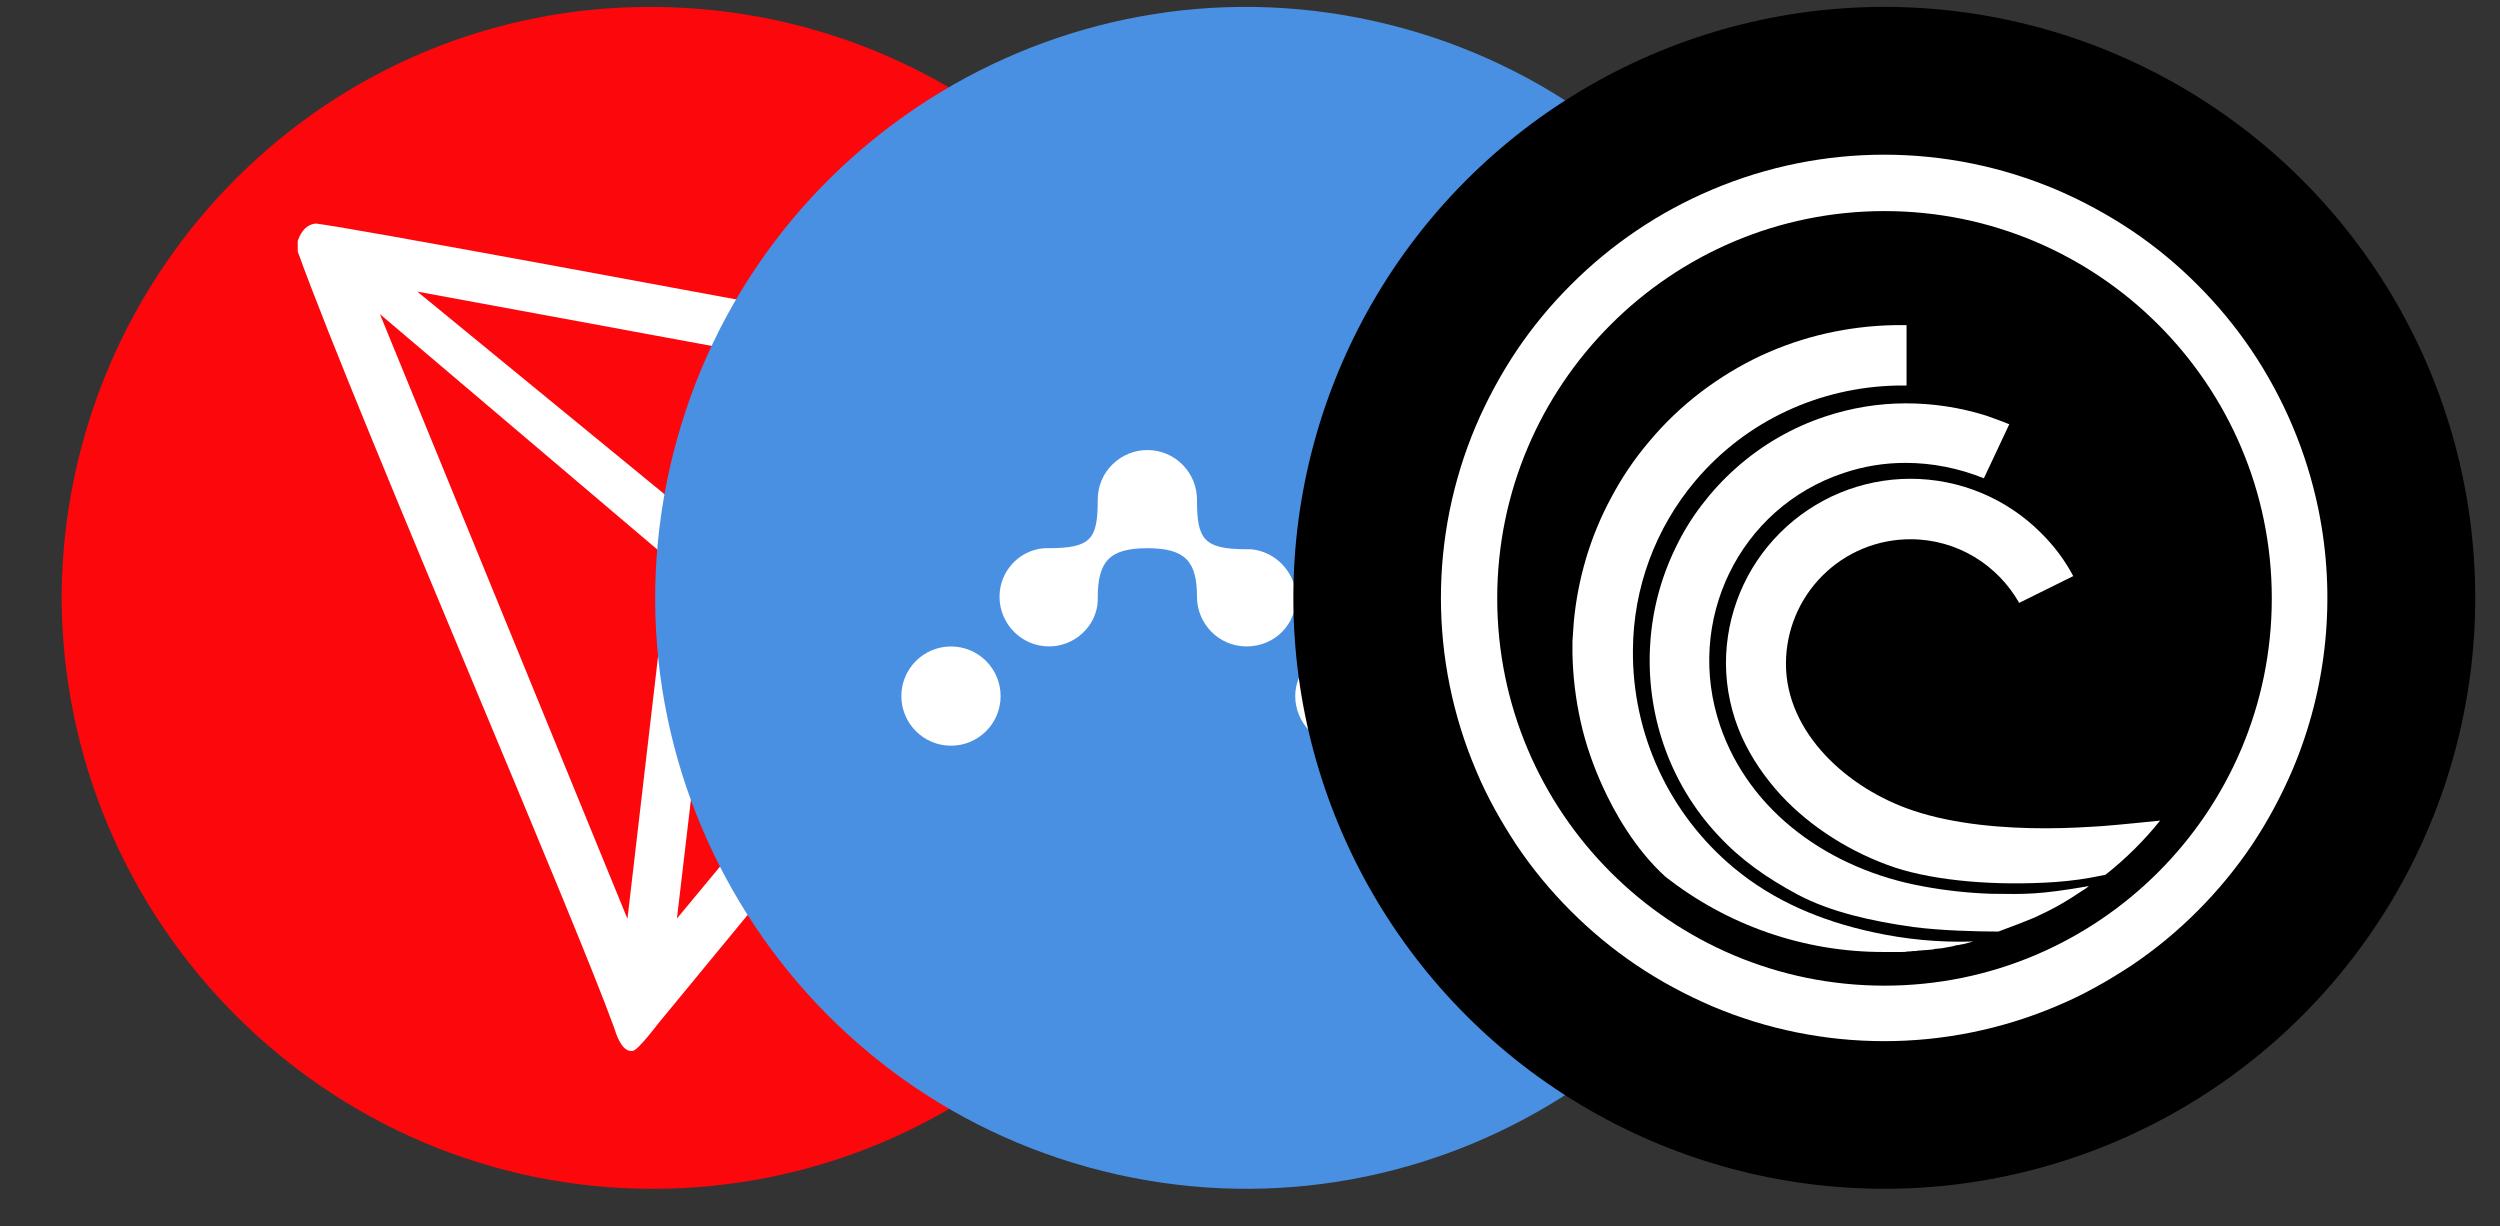
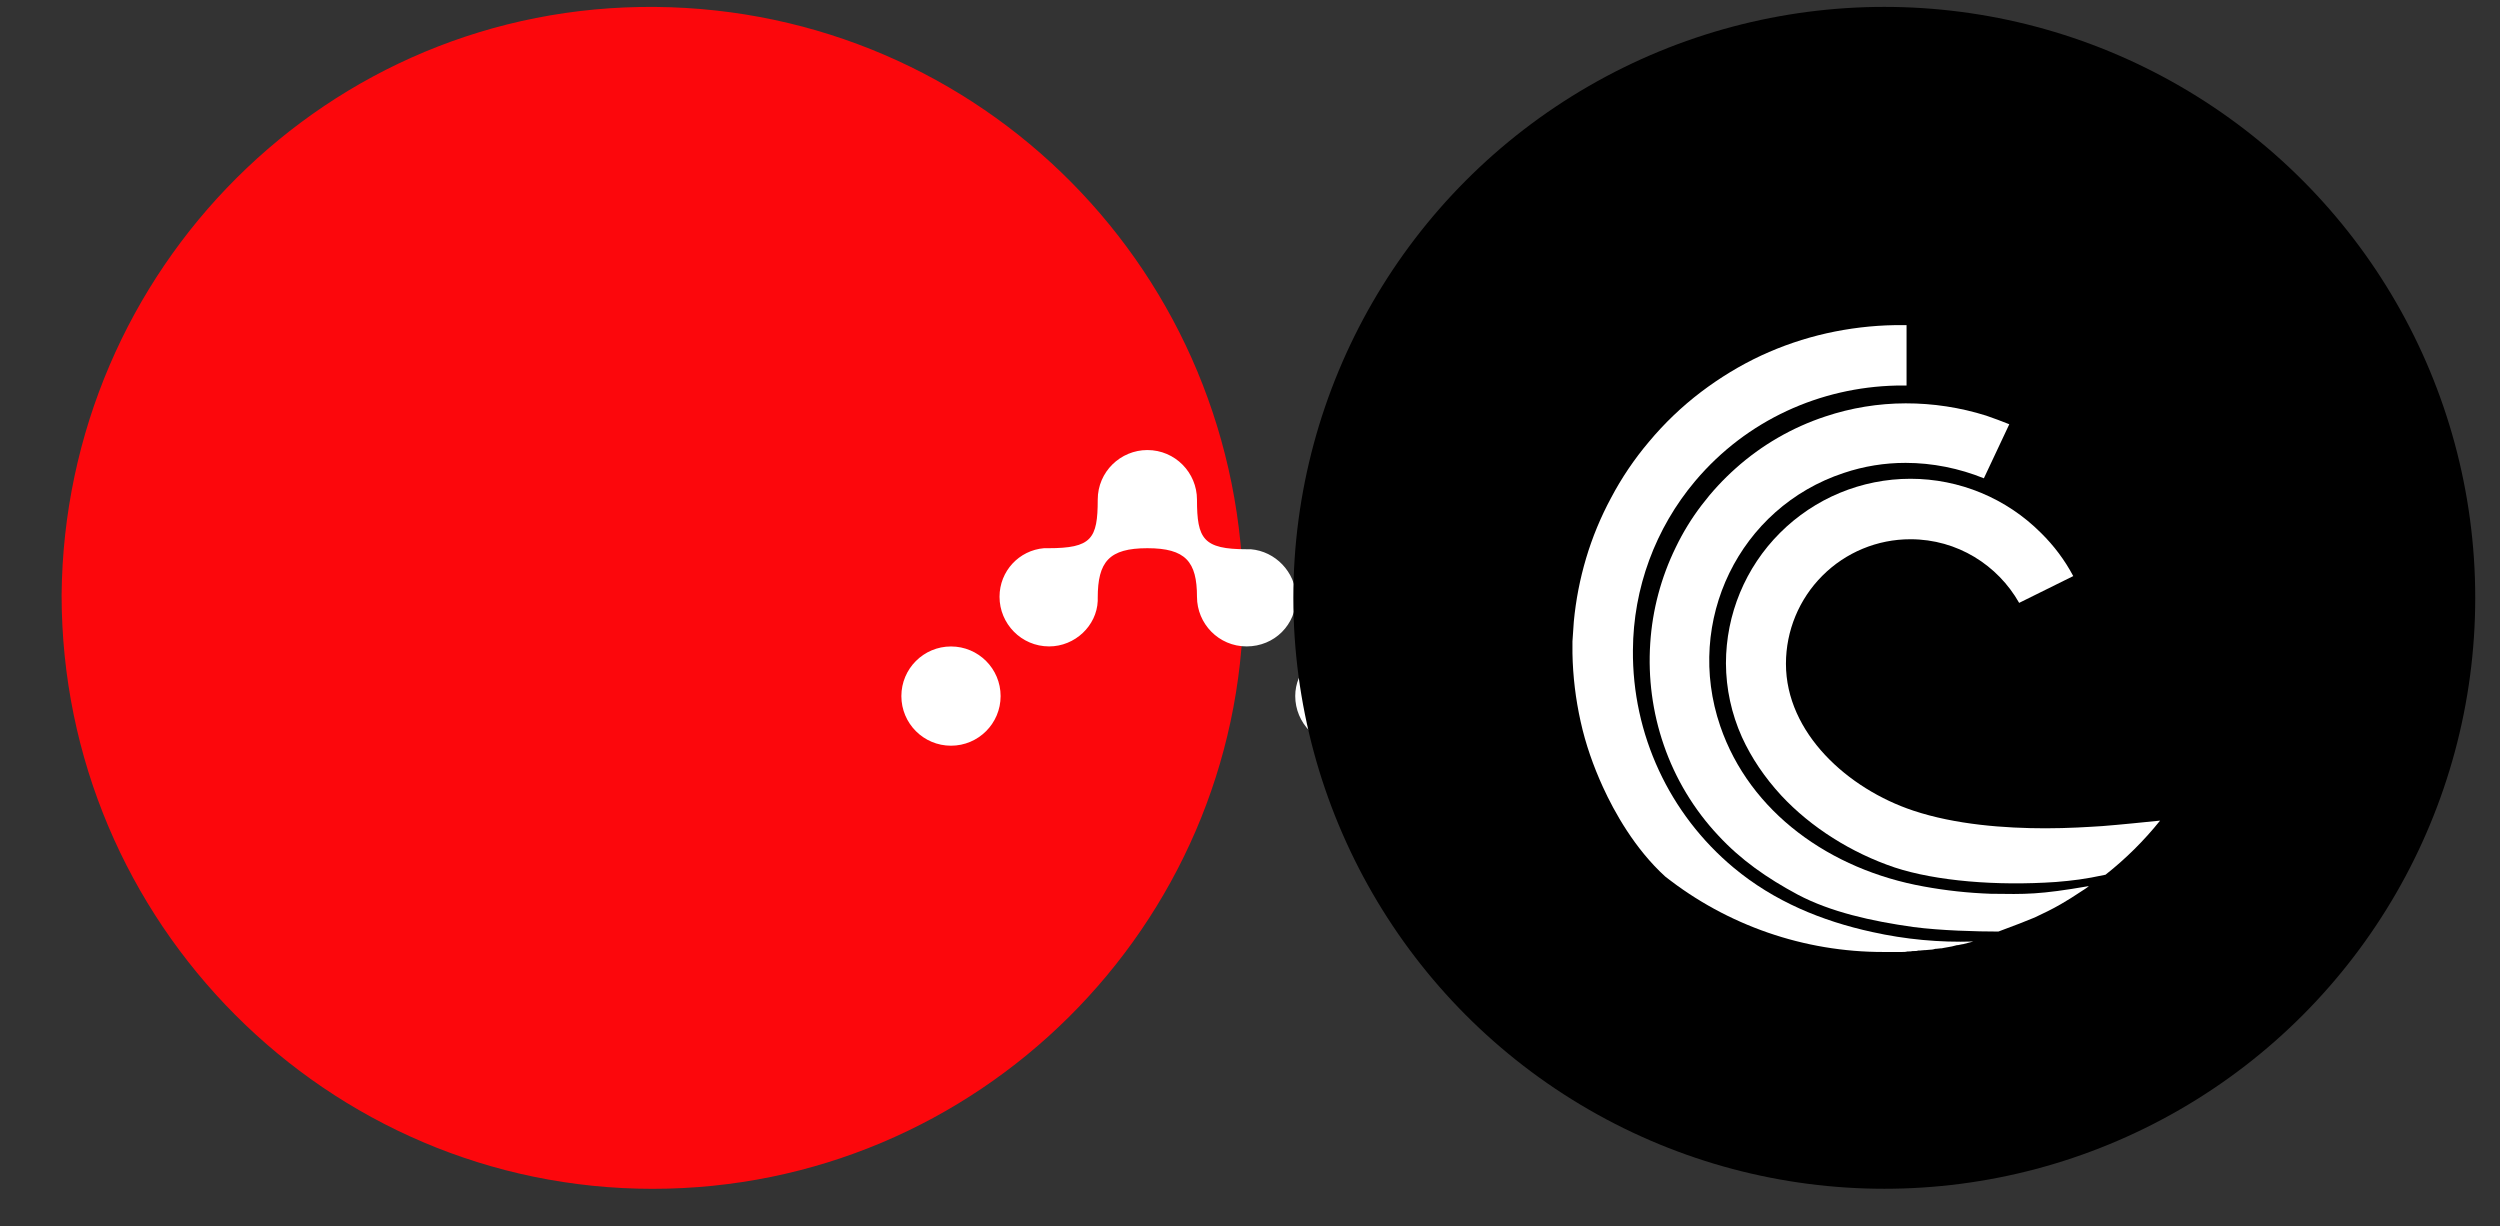
<svg xmlns="http://www.w3.org/2000/svg" width="53" height="26" viewBox="0 0 53 26" fill="none">
  <rect x="0" y="0" width="53" height="26" fill="#333333" stroke="none" />
  <path fill-rule="evenodd" clip-rule="evenodd" d="M13.834 25.203C6.943 25.203 1.306 19.565 1.306 12.612C1.368 5.722 6.943 0.084 13.897 0.147C20.787 0.209 26.362 5.784 26.362 12.8C26.3 19.628 20.725 25.203 13.834 25.203Z" fill="#FC070C" />
-   <path fill-rule="evenodd" clip-rule="evenodd" d="M21.605 8.922L21.605 8.922C21.024 8.359 20.411 7.763 19.87 7.283L19.815 7.245C19.724 7.172 19.621 7.114 19.511 7.075L19.093 6.997L19.093 6.997L19.093 6.997C16.212 6.459 6.872 4.717 6.68 4.74C6.623 4.748 6.569 4.769 6.521 4.8L6.469 4.841C6.405 4.907 6.356 4.985 6.326 5.072L6.312 5.107V5.302V5.332C6.947 7.098 8.594 11.041 10.115 14.682L10.115 14.682C11.401 17.76 12.596 20.622 13.013 21.77L13.013 21.77C13.068 21.94 13.172 22.263 13.367 22.28H13.411C13.515 22.28 13.959 21.693 13.959 21.693C13.959 21.693 21.895 12.068 22.698 11.043C22.802 10.917 22.894 10.781 22.972 10.638C23.013 10.409 22.931 10.176 22.756 10.024C22.414 9.708 22.018 9.323 21.605 8.922ZM15.994 11.145L19.382 8.336L21.369 10.166L15.994 11.145ZM8.847 6.182L14.679 10.962L18.283 7.923L8.847 6.182ZM15.206 12.213L21.175 11.251L14.351 19.472L15.206 12.213ZM14.19 11.866L8.054 6.659L13.302 19.479L14.19 11.866Z" fill="white" />
-   <path d="M38.569 15.705C36.895 22.417 30.098 26.501 23.385 24.828C16.675 23.154 12.591 16.356 14.265 9.645C15.937 2.933 22.735 -1.152 29.446 0.521C36.158 2.194 40.242 8.993 38.569 15.705L38.569 15.705H38.569Z" fill="#4A90E2" />
  <circle cx="20.161" cy="14.757" r="1.052" fill="white" />
  <path fill-rule="evenodd" clip-rule="evenodd" d="M26.428 11.644H26.516C27.041 11.688 27.458 12.127 27.48 12.652C27.48 13.244 27.019 13.704 26.428 13.704C25.836 13.704 25.376 13.222 25.376 12.652C25.376 11.907 25.135 11.622 24.324 11.622C23.513 11.622 23.272 11.907 23.272 12.674V12.74C23.25 13.266 22.79 13.704 22.242 13.704C21.651 13.704 21.19 13.222 21.19 12.652C21.19 12.105 21.607 11.666 22.133 11.622H22.22C23.14 11.622 23.272 11.425 23.272 10.592C23.272 10.001 23.755 9.541 24.324 9.541C24.916 9.541 25.376 10.023 25.376 10.592C25.376 11.425 25.508 11.644 26.428 11.644ZM31.644 10.592C31.644 10.001 32.127 9.541 32.696 9.541C33.266 9.541 33.726 10.001 33.726 10.549C33.726 11.14 33.244 11.6 32.674 11.6C31.863 11.6 31.622 11.885 31.622 12.652V12.718C31.6 13.266 31.14 13.704 30.592 13.704H30.57C29.781 13.726 29.541 14.011 29.541 14.756V14.844C29.518 15.369 29.058 15.808 28.511 15.808C27.919 15.808 27.459 15.325 27.459 14.756C27.459 14.23 27.875 13.792 28.401 13.726C28.423 13.704 28.467 13.704 28.511 13.704C29.409 13.704 29.562 13.507 29.562 12.696V12.674C29.562 12.127 29.979 11.688 30.505 11.644H30.592C31.512 11.644 31.644 11.425 31.644 10.592Z" fill="white" />
  <circle cx="39.947" cy="12.674" r="12.528" fill="black" />
-   <path fill-rule="evenodd" clip-rule="evenodd" d="M48.598 9.024C48.839 9.592 49.023 10.183 49.148 10.787C49.531 12.647 49.34 14.58 48.598 16.328C48.357 16.887 48.068 17.427 47.731 17.928C47.394 18.426 47.01 18.891 46.584 19.316C46.16 19.742 45.695 20.126 45.196 20.462C44.685 20.799 44.156 21.098 43.597 21.33C41.262 22.32 38.626 22.32 36.292 21.33C35.733 21.089 35.193 20.799 34.693 20.462C34.194 20.126 33.729 19.742 33.304 19.316C32.878 18.891 32.494 18.426 32.158 17.928C31.821 17.417 31.522 16.887 31.29 16.328C30.3 13.994 30.3 11.358 31.29 9.024C31.529 8.465 31.82 7.929 32.158 7.424C32.494 6.926 32.878 6.461 33.304 6.037C34.16 5.178 35.175 4.494 36.292 4.022C38.626 3.032 41.262 3.032 43.597 4.022C44.155 4.261 44.691 4.552 45.196 4.89C45.695 5.226 46.16 5.61 46.584 6.036C47.01 6.461 47.394 6.925 47.731 7.424C48.07 7.928 48.361 8.464 48.598 9.024ZM31.741 12.685C31.741 17.215 35.412 20.896 39.951 20.896C44.481 20.896 48.162 17.215 48.162 12.685C48.162 8.156 44.48 4.475 39.951 4.475C35.422 4.475 31.741 8.156 31.741 12.685Z" fill="white" />
  <path d="M40.101 20.182H40.323C40.361 20.182 40.399 20.182 40.438 20.171H40.448C40.487 20.171 40.515 20.171 40.553 20.162H40.583C40.612 20.162 40.641 20.162 40.669 20.152H40.698C40.727 20.152 40.757 20.143 40.795 20.143H40.814C40.853 20.143 40.891 20.133 40.93 20.133C40.968 20.133 40.997 20.123 41.036 20.114H41.055C41.084 20.114 41.113 20.105 41.141 20.105H41.161C41.2 20.094 41.229 20.094 41.267 20.085C41.344 20.075 41.421 20.056 41.489 20.037H41.508C41.536 20.027 41.575 20.027 41.604 20.017H41.614C41.691 19.998 41.758 19.979 41.836 19.96C41.114 19.983 40.392 19.915 39.687 19.758C38.626 19.526 37.615 19.112 36.757 18.398C35.388 17.259 34.602 15.564 34.618 13.783C34.625 12.47 35.092 11.202 35.938 10.198C37.036 8.897 38.598 8.212 40.197 8.174H40.419V6.893H40.169C39.682 6.901 39.198 6.96 38.723 7.066C38.245 7.174 37.78 7.332 37.336 7.538C36.882 7.75 36.458 8.01 36.063 8.309C35.655 8.619 35.283 8.975 34.955 9.369C34.646 9.734 34.378 10.131 34.155 10.554C33.935 10.962 33.757 11.392 33.625 11.836C33.495 12.273 33.408 12.722 33.365 13.176L33.336 13.599V13.85C33.345 14.341 33.404 14.823 33.509 15.295C33.615 15.778 33.779 16.24 33.981 16.683C34.223 17.213 34.657 17.994 35.302 18.582C36.62 19.62 38.249 20.184 39.927 20.182H40.101Z" fill="white" />
  <path d="M42.202 18.948C41.727 18.931 41.254 18.88 40.786 18.794C38.801 18.438 37.095 17.223 36.469 15.393C35.707 13.166 36.873 10.758 39.09 10.026C39.512 9.884 39.955 9.812 40.4 9.813C40.969 9.813 41.537 9.929 42.058 10.14L42.597 8.994C42.435 8.929 42.272 8.868 42.106 8.811C41.554 8.638 40.979 8.55 40.4 8.551C39.82 8.552 39.244 8.646 38.695 8.83C37.993 9.062 37.347 9.436 36.796 9.929C36.531 10.165 36.289 10.427 36.074 10.71C35.861 10.989 35.677 11.289 35.525 11.606C35.214 12.242 35.03 12.933 34.985 13.639C34.937 14.371 35.033 15.103 35.273 15.797C35.519 16.511 35.913 17.165 36.43 17.715C36.903 18.226 37.452 18.612 38.116 18.968C38.81 19.334 39.668 19.527 40.564 19.653C41.142 19.729 41.913 19.749 42.366 19.749C42.761 19.604 42.925 19.536 43.137 19.45C43.321 19.363 43.503 19.277 43.687 19.17C43.87 19.064 43.899 19.044 44.207 18.843C44.234 18.826 44.26 18.806 44.284 18.785C43.224 18.968 42.954 18.958 42.202 18.948Z" fill="white" />
  <path d="M44.57 17.513C44.271 17.532 43.847 17.56 43.365 17.56C42.507 17.56 41.457 17.484 40.561 17.185C39.173 16.723 37.862 15.538 37.862 14.072C37.862 13.372 38.14 12.7 38.635 12.205C39.13 11.709 39.802 11.431 40.503 11.432C41.495 11.432 42.353 11.981 42.806 12.781L43.953 12.213C43.773 11.874 43.542 11.566 43.268 11.297C42.535 10.563 41.54 10.15 40.502 10.15C39.465 10.15 38.47 10.563 37.736 11.297C37.002 12.03 36.59 13.025 36.59 14.063C36.592 14.601 36.708 15.133 36.928 15.624C37.13 16.067 37.41 16.482 37.766 16.868C38.393 17.541 39.25 18.081 40.166 18.39C41.043 18.679 42.334 18.785 43.587 18.698C43.933 18.669 44.194 18.64 44.637 18.544C45.065 18.207 45.453 17.822 45.794 17.397C45.495 17.427 44.946 17.484 44.57 17.513Z" fill="white" />
</svg>